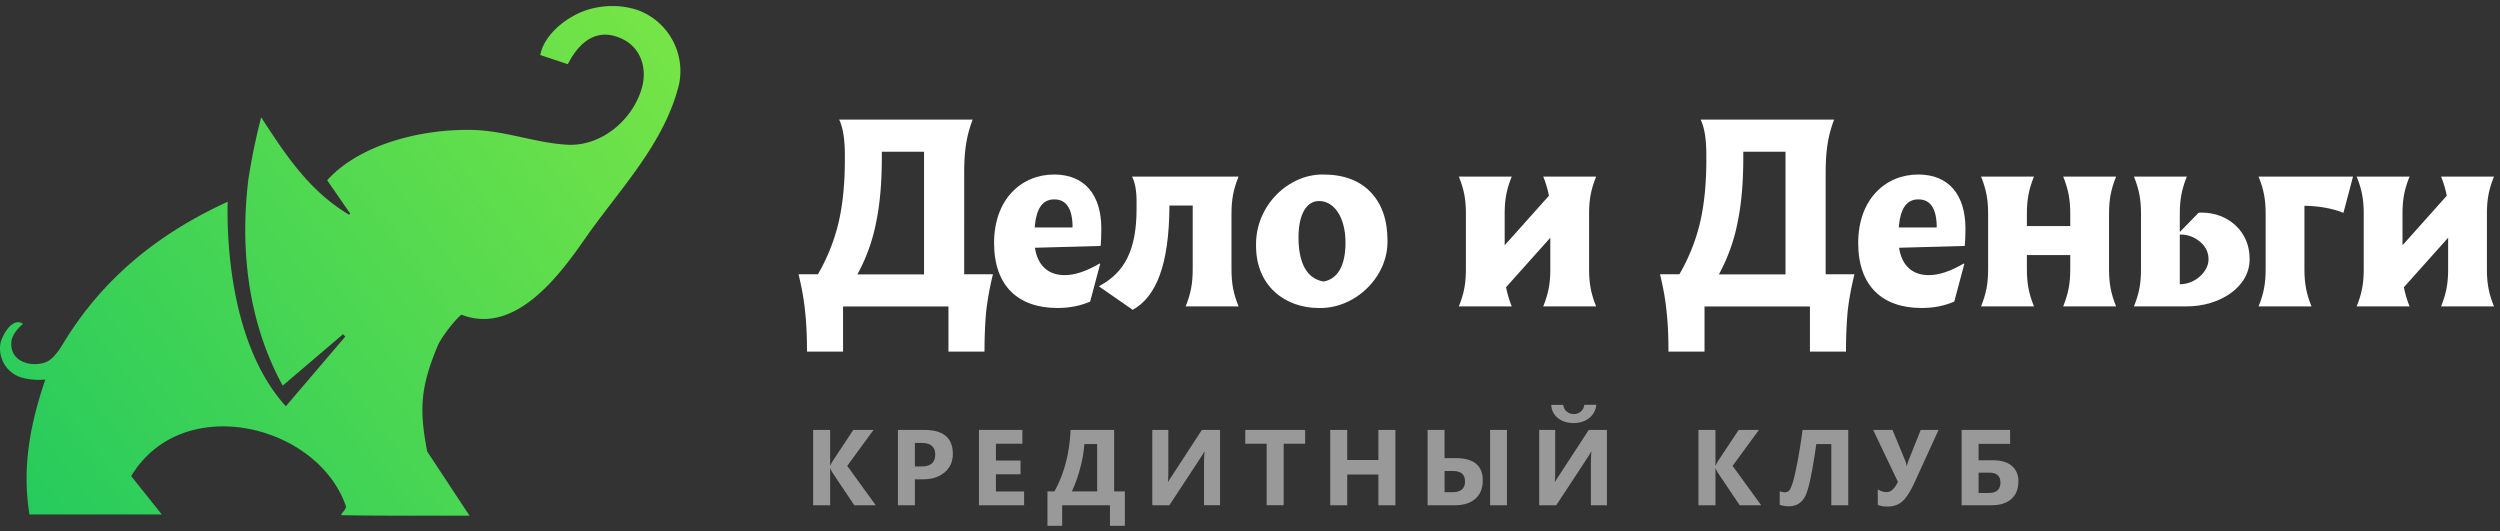
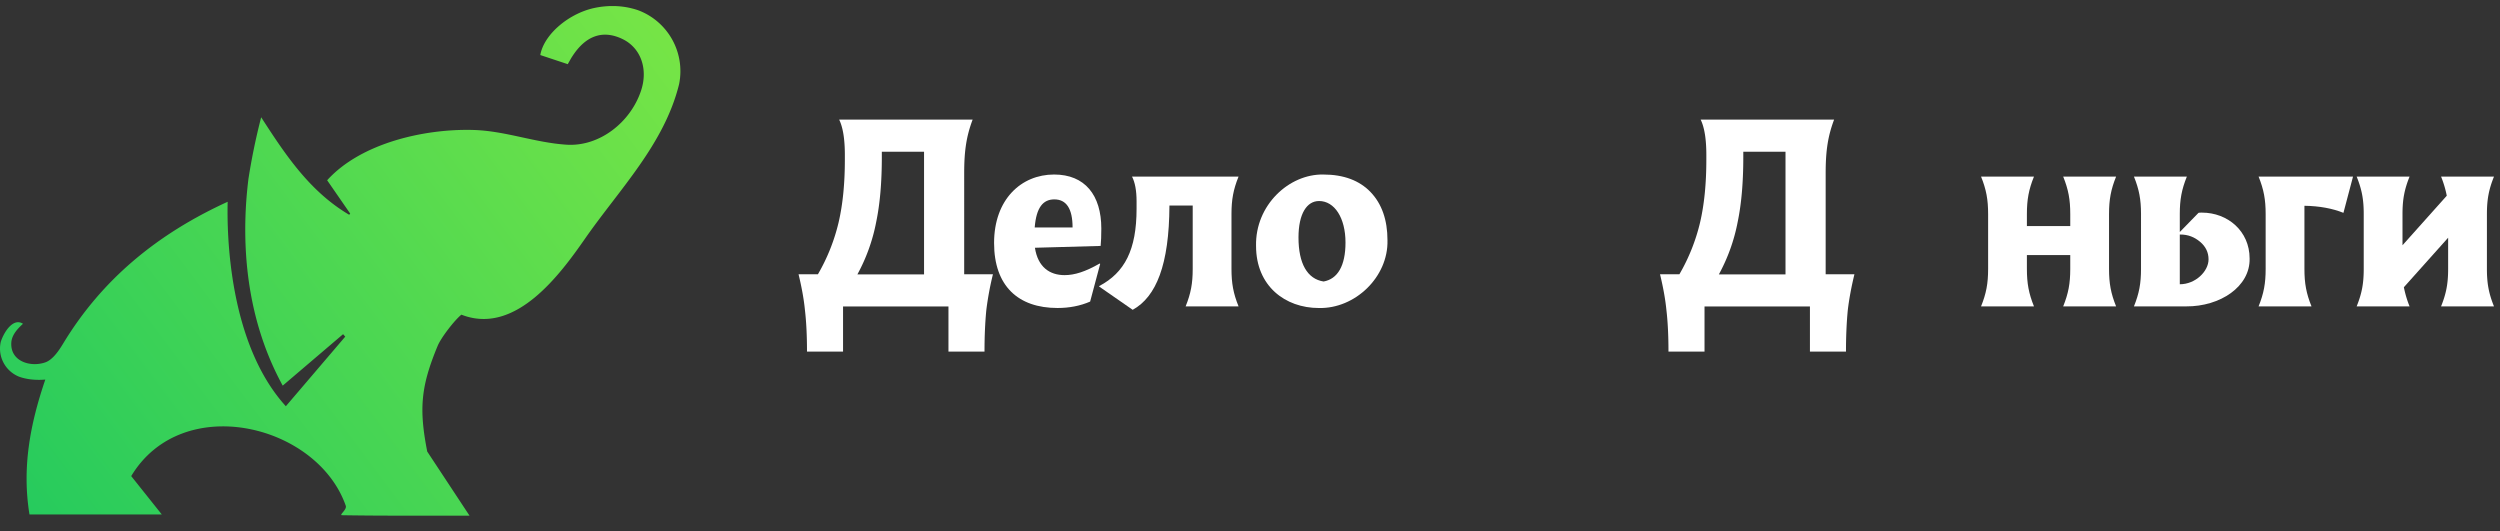
<svg xmlns="http://www.w3.org/2000/svg" width="207" height="44" viewBox="0 0 207 44">
  <rect x="0" y="0" width="207" height="44" fill="#333333" stroke="none" />
  <defs>
    <linearGradient id="serya" x1="-15.59" x2="76.48" y1="46.78" y2="-22.01" gradientUnits="userSpaceOnUse">
      <stop offset="0" stop-color="#12c463" />
      <stop offset="1" stop-color="#9cf13b" />
    </linearGradient>
  </defs>
  <g>
    <g>
      <g>
        <g opacity=".5">
-           <path fill="#fff" d="M163.828 39.135v1.684h.82c.659 0 .988-.29.988-.868 0-.545-.315-.816-.944-.816zm-1.406 2.699V35.6h4.014v1.151h-2.608v1.361h1.203c.667 0 1.183.155 1.546.463.363.309.545.736.545 1.28 0 .627-.193 1.112-.58 1.46-.387.345-.936.519-1.646.519zm-1.911-6.234l-1.953 4.274c-.365.8-.71 1.344-1.034 1.633-.325.291-.736.435-1.235.435-.33 0-.6-.048-.808-.142v-1.284c.237.155.483.231.738.231.352 0 .66-.284.926-.853l-2.047-4.294h1.6l1.035 2.494c.06.152.108.321.144.51h.007c.033-.157.082-.321.149-.492l1-2.512zm-7.476 6.234h-1.401V36.77h-1.246c-.335 2.387-.649 3.842-.94 4.366-.294.522-.737.785-1.334.785-.251 0-.503-.041-.755-.121v-1.122c.17.058.313.086.434.086a.48.48 0 0 0 .316-.113c.09-.076.19-.274.3-.6.111-.324.243-.884.397-1.68.156-.796.304-1.719.446-2.771h3.783zm-7.21 0h-1.778l-1.82-2.708a2.528 2.528 0 0 1-.166-.344h-.02v3.052h-1.409V35.6h1.408v2.947h.021a4.71 4.71 0 0 1 .175-.347l1.725-2.6h1.677l-2.178 2.974zm-13.65-8.314a1.57 1.57 0 0 1-.596 1.1c-.346.273-.773.409-1.283.409-.518 0-.95-.136-1.296-.408-.344-.273-.53-.64-.556-1.101h1a.758.758 0 0 0 .274.55.885.885 0 0 0 .595.215.868.868 0 0 0 .588-.216.782.782 0 0 0 .273-.549zm.878 8.314h-1.327v-3.427c0-.393.015-.73.044-1.007h-.026c-.061.119-.165.29-.313.517l-2.573 3.917h-1.414V35.6h1.326v3.447c0 .426-.012.712-.034.856h.017a8.51 8.51 0 0 1 .321-.509l2.474-3.794h1.505zm-13.443-2.838v1.758h.634c.707 0 1.06-.298 1.06-.894 0-.577-.344-.864-1.034-.864zm-1.405 2.838V35.6h1.402v2.334h.915c1.501 0 2.25.611 2.25 1.834 0 .653-.201 1.16-.607 1.522-.404.363-.975.544-1.712.544zm6.569 0h-1.395V35.6h1.395zm-9.234 0h-1.409v-2.54h-2.581v2.54h-1.406V35.6h1.406v2.487h2.581V35.6h1.409zm-7.474-5.091h-1.778v5.09h-1.409v-5.09h-1.769V35.6h4.956zm-7.047 5.09h-1.326v-3.426c0-.393.015-.73.044-1.007h-.026a6.21 6.21 0 0 1-.313.517l-2.573 3.917H95.41V35.6h1.327v3.447c0 .426-.012.712-.034.856h.016a8.38 8.38 0 0 1 .322-.509l2.474-3.794h1.504zm-10.176-1.146V36.77h-1.061a10.018 10.018 0 0 1-.331 1.946 11.414 11.414 0 0 1-.7 1.97zm2.295 2.847h-1.234v-1.7h-3.956v1.7H86.73v-2.847h.578c.806-1.459 1.251-3.153 1.334-5.087h3.609v5.087h.887zm-8.342-1.7h-3.74V35.6h3.596v1.143h-2.19v1.387H84.5v1.138h-2.038v1.426h2.334zm-9.043-5.157v1.944h.555c.752 0 1.129-.328 1.129-.982 0-.641-.377-.962-1.13-.962zm-.003 3.01v2.147h-1.402V35.6h2.195c1.568 0 2.351.662 2.351 1.987 0 .626-.225 1.132-.675 1.52-.45.385-1.05.58-1.801.58zm-3.237 2.147h-1.775l-1.816-2.708a2.55 2.55 0 0 1-.166-.344h-.02v3.052H67.33V35.6h1.405v2.947h.02c.036-.082.094-.197.176-.347l1.721-2.6h1.674l-2.174 2.974z" />
-         </g>
+           </g>
        <g>
          <path fill="#fff" d="M70.994 22.718a14.884 14.884 0 0 0 1.55-4.311c.32-1.532.471-3.328.471-5.39v-.454h3.496v10.155zm8.841-.01V14.34c0-1.889.19-3.079.7-4.439H69.482c.321.661.472 1.643.472 2.928v.397c0 1.965-.17 3.683-.51 5.157a15.784 15.784 0 0 1-1.72 4.326H66.12c.246 1.02.435 2.003.529 2.966.113.964.17 2.097.17 3.438h2.985v-3.74h8.728v3.74h2.985c0-1.34.056-2.474.15-3.438a25.34 25.34 0 0 1 .549-2.966z" />
        </g>
        <g>
          <path fill="#fff" d="M85.673 18.833c.132-1.662.699-2.324 1.624-2.324 1.002 0 1.512.775 1.512 2.324zm5.46 1.53c.037-.359.056-.85.056-1.436 0-2.777-1.36-4.477-3.91-4.477-2.721 0-4.969 2.06-4.969 5.667 0 3.552 1.984 5.385 5.252 5.385.963 0 1.87-.17 2.701-.53l.831-3.116-.037-.038c-1.19.68-2.078.963-2.91.963-1.228 0-2.21-.661-2.456-2.267z" />
        </g>
        <g>
          <path fill="#fff" d="M101.967 17.718c0-1.19.151-2.021.586-3.098H93.73c.246.472.378 1.153.378 2.04v.624c0 3.4-.982 5.29-3.098 6.404v.038l2.777 1.927c1.946-1.077 3.023-3.722 3.042-8.634h1.927v5.252c0 1.19-.152 2.022-.586 3.098h4.383c-.435-1.076-.586-1.908-.586-3.098z" />
        </g>
        <g>
          <path fill="#fff" d="M109.216 16.644c1.284 0 2.191 1.398 2.191 3.437 0 1.944-.661 3.02-1.813 3.228-1.342-.208-2.079-1.473-2.079-3.644 0-1.982.7-3.02 1.7-3.02zm4.27-.738c-.927-.964-2.23-1.455-3.912-1.455-2.833-.057-5.648 2.531-5.573 5.913 0 3.325 2.419 5.139 5.196 5.139 3.003.075 5.762-2.57 5.686-5.611 0-1.682-.472-3.023-1.398-3.986z" />
        </g>
        <g>
-           <path fill="#fff" d="M131.577 17.718c0-1.19.151-2.021.586-3.098h-4.383c.227.567.378 1.096.472 1.587l-3.665 4.1v-2.589c0-1.19.151-2.021.586-3.098h-4.383c.435 1.077.586 1.908.586 3.098v4.553c0 1.19-.151 2.022-.586 3.098h4.383a8.689 8.689 0 0 1-.472-1.586l3.665-4.1v2.588c0 1.19-.152 2.022-.586 3.098h4.383c-.435-1.076-.586-1.908-.586-3.098z" />
-         </g>
+           </g>
        <g>
          <path fill="#fff" d="M142.324 22.718a14.88 14.88 0 0 0 1.55-4.311c.32-1.532.471-3.328.471-5.39v-.454h3.495v10.155zm8.841-.01V14.34c0-1.889.19-3.079.7-4.439h-11.052c.321.661.472 1.643.472 2.928v.397c0 1.965-.17 3.683-.51 5.157a15.788 15.788 0 0 1-1.72 4.326h-1.605c.246 1.02.434 2.003.529 2.966.113.964.17 2.097.17 3.438h2.985v-3.74h8.728v3.74h2.985c0-1.34.056-2.474.15-3.438.114-.963.303-1.945.549-2.966z" />
        </g>
        <g>
-           <path fill="#fff" d="M157.219 18.833c.133-1.662.7-2.324 1.628-2.324 1.003 0 1.514.775 1.514 2.324zm5.463 1.53c.038-.359.057-.85.057-1.436 0-2.777-1.36-4.477-3.91-4.477-2.72 0-4.969 2.06-4.969 5.667 0 3.552 1.984 5.385 5.252 5.385.963 0 1.87-.17 2.701-.53l.832-3.116-.038-.038c-1.19.68-2.078.963-2.91.963-1.227 0-2.21-.661-2.455-2.267z" />
-         </g>
+           </g>
        <g>
          <path fill="#fff" d="M174.628 17.718c0-1.19.151-2.021.586-3.098h-4.383c.434 1.077.586 1.908.586 3.098v1.002h-3.59v-1.002c0-1.19.151-2.021.586-3.098h-4.383c.435 1.077.586 1.908.586 3.098v4.553c0 1.19-.151 2.022-.586 3.098h4.383c-.435-1.076-.586-1.908-.586-3.098V21.12h3.59v1.152c0 1.19-.152 2.022-.586 3.098h4.383c-.435-1.076-.586-1.908-.586-3.098z" />
        </g>
        <g>
          <path fill="#fff" d="M180.487 23.537v-4.118h.057c.623 0 1.152.207 1.625.604.472.397.699.888.699 1.455 0 .982-1.077 2.059-2.38 2.059zm-3.211-1.266c0 1.19-.151 2.022-.586 3.098h4.326c2.815.02 5.309-1.643 5.252-3.967 0-2.267-1.814-3.797-3.948-3.797-.133 0-.227 0-.284.019l-1.549 1.587v-1.493c0-1.19.151-2.021.586-3.098h-4.383c.435 1.077.586 1.908.586 3.098z" />
        </g>
        <g>
          <path fill="#fff" d="M187.596 22.271c0 1.19-.152 2.022-.586 3.098h4.383c-.435-1.076-.586-1.908-.586-3.098v-5.233c1.266.02 2.343.227 3.23.586l.794-3.004h-7.821c.434 1.077.586 1.908.586 3.098z" />
        </g>
        <g>
          <path fill="#fff" d="M205.917 17.718c0-1.19.151-2.021.586-3.098h-4.383c.227.567.378 1.096.472 1.587l-3.665 4.1v-2.589c0-1.19.152-2.021.586-3.098h-4.383c.435 1.077.586 1.908.586 3.098v4.553c0 1.19-.151 2.022-.586 3.098h4.383a8.689 8.689 0 0 1-.472-1.586l3.665-4.1v2.588c0 1.19-.152 2.022-.586 3.098h4.383c-.435-1.076-.586-1.908-.586-3.098z" />
        </g>
      </g>
      <g>
        <g>
          <path fill="url(#serya)" d="M56.337 5.908v-.017A5.387 5.387 0 0 0 52.83.845 6.561 6.561 0 0 0 50.75.5H50.674c-.43.003-.87.045-1.317.13-2.203.415-4.327 2.208-4.62 3.928l2.273.755c.158-.275.246-.443.35-.605 1.121-1.762 2.552-2.265 4.188-1.473 1.5.726 2.126 2.453 1.538 4.25-.85 2.6-3.415 4.678-6.19 4.495-2.613-.171-5.041-1.137-7.674-1.218-3.983-.123-9.31 1.046-12.134 4.163l1.908 2.76-.083.099c-3.284-1.944-5.28-4.971-7.288-8.074a52.826 52.826 0 0 0-1.053 5.095c-.548 4.398-.52 10.991 2.837 17.125l4.999-4.26.178.204-4.918 5.762c-4.75-5.223-4.885-14.303-4.817-16.93-5.791 2.65-10.388 6.392-13.63 11.753-.367.61-.872 1.34-1.476 1.547-1.235.425-2.914-.09-2.808-1.65.043-.635.53-1.15.966-1.546-.763-.51-1.536.575-1.837 1.486A2.501 2.501 0 0 0 0 28.86a2.51 2.51 0 0 0 1.58 2.33c.674.244 1.462.301 2.172.238-1.257 3.686-1.942 7.282-1.312 11.17h10.957l-2.533-3.177c4.23-7.027 15.41-4.294 17.765 2.456.114.327-.587.777-.305.783 3.108.056 7.333.035 10.551.035l-3.501-5.307c-.693-3.557-.53-5.392.864-8.751.286-.689 1.402-2.133 1.965-2.582.102.037.203.075.31.11 4.28 1.39 7.836-3.395 9.922-6.396 2.84-4.083 6.565-7.818 7.793-12.795.07-.344.108-.7.109-1.065z" />
        </g>
      </g>
    </g>
  </g>
</svg>